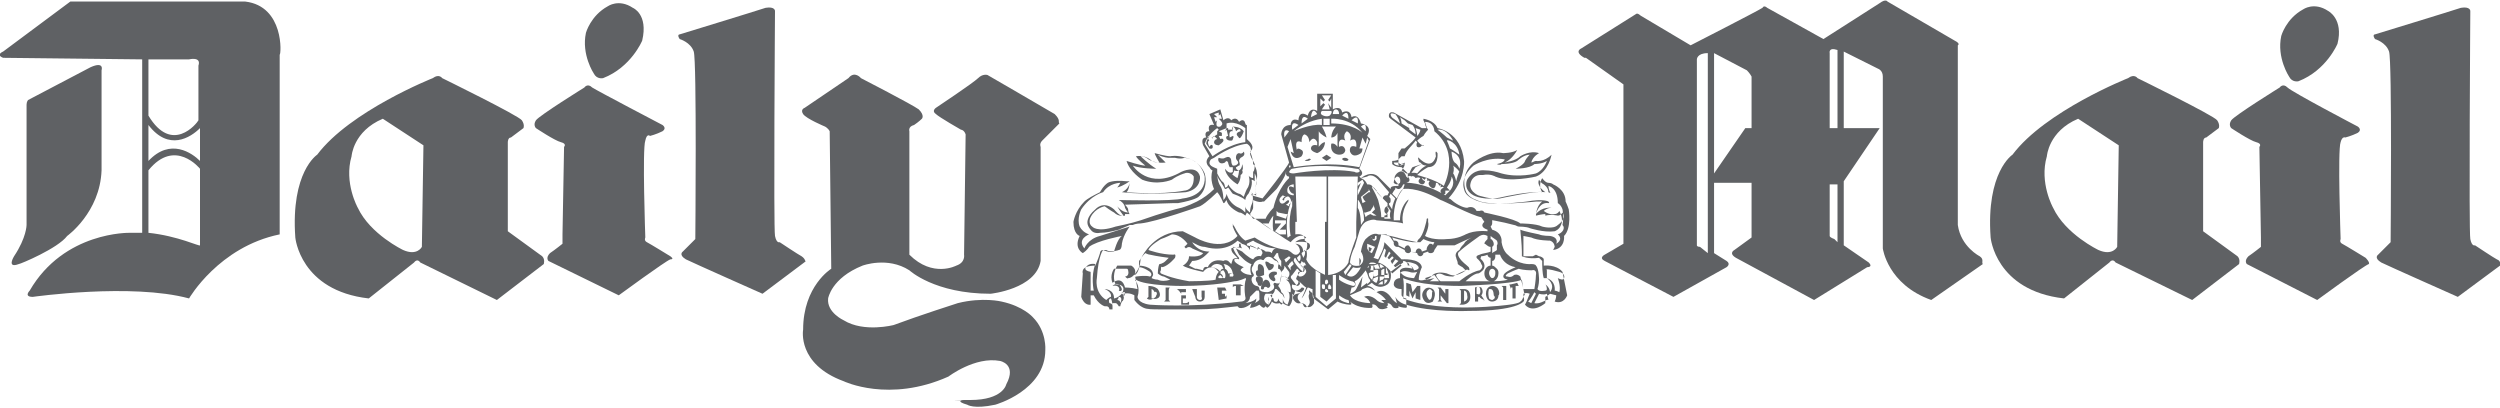
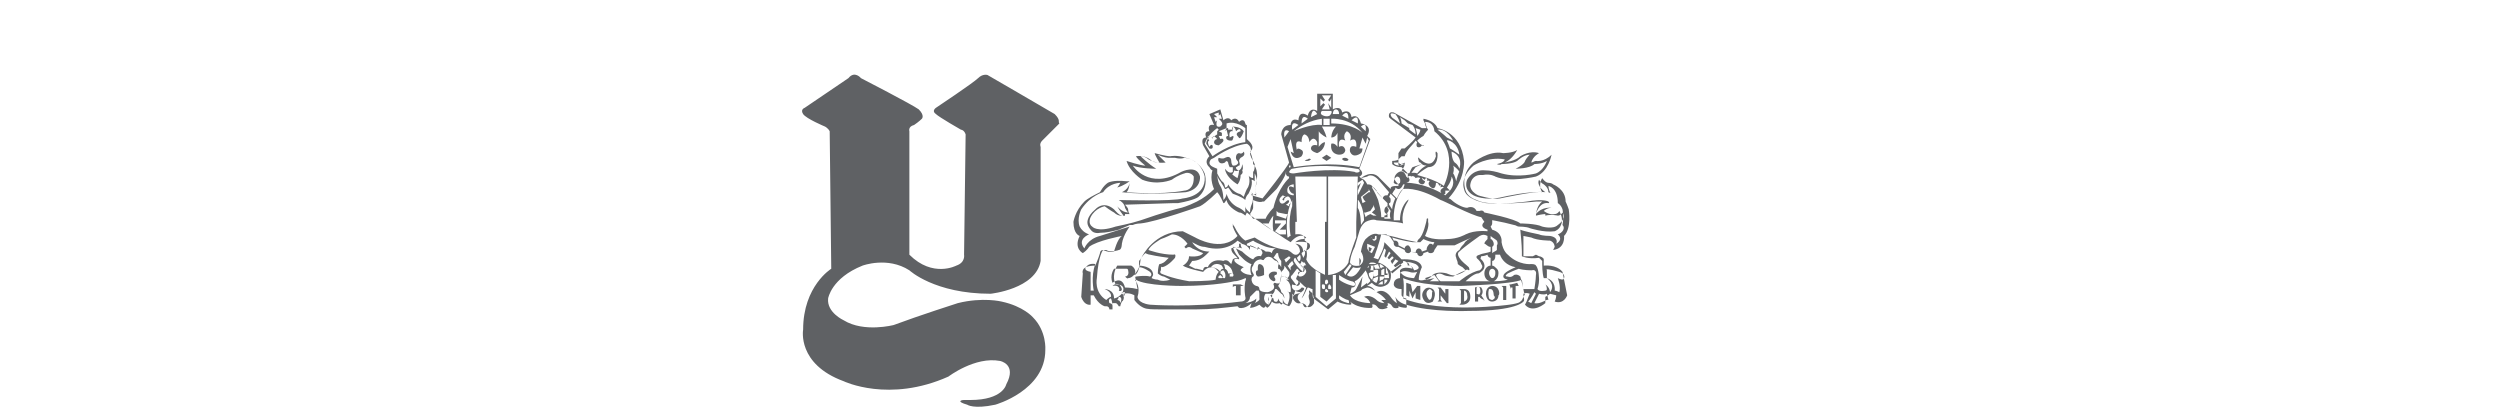
<svg xmlns="http://www.w3.org/2000/svg" version="1.2" baseProfile="tiny" width="160" height="26.1" viewBox="0 0 160 26.1" overflow="scroll">
  <g fill="#5F6164">
-     <path d="M80.8 17.8c.1.3-.1.5-.1.5-.2 0-.2-.1-.2-.1 0-.1-.1-.2-.1-.2-.1-.3.1-.3.1-.3.1-.1.3.1.3.1zm.4-1c.1.1.2.1.2.1.2 0 .1.2.1.2-.1.2-.3.2-.3.2-.2-.3-.2-.4-.2-.4-.1-.3.2-.1.2-.1z" />
-     <path d="M81 17.9c.3 0 .3.4.3.4-.1.2-.2.1-.2.1-.1-.1-.2 0-.2 0 0 .2-.2.1-.2.1 0-.5.3-.6.3-.6zm-6.4.5h.3c-.1 0-.1.2-.1.2v.6l.1.1h-.4l.1-.1v-.8zm-.5.1s-.2-.2-.6-.2v.7l-.1.1c.1.1.3.1.4 0 .1.1.7 0 .3-.6zm-.1.4s0 .2-.3.2v-.6s.1 0 .2.2c.1-.1.2.1.1.2zm1.3-.4h.6v.2h-.3v.2h.3v.2h-.2v.3h.2c.1 0 .2-.1.2-.1v.2h-.6.1v-.7c-.2-.3-.3-.3-.3-.3zm1 0h.3v.5c0 .2.2.2.2.2.2 0 .1-.2.1-.2v-.4h.2v.4c0 .3-.3.3-.3.3-.3 0-.3-.3-.3-.3l-.2-.5zm1.6-.1h.5l.1.2h-.3v.2h.2v.2h-.2.2l.1-.1v.2l-.5.1-.1-.8c.1 0 0 0 0 0zM15.7.1H4.5L.2 3.3s-.5.2 0 .4l8.9.1v11.1h-.8s-4.2-.1-6.4 3.7c0 0-.4.4.2.4 0 0 6.3-.9 10 .1 0 0 1.9-3.3 5.8-4.1V3.5c.1 0 .3-3.1-2.2-3.4zM9.5 3.8h2.6s.8-.2.6.4v3.5c-.1.2-1.7 2.2-3.2-.3V3.8zm0 4.2c1.3 1.7 2.7.8 3.3.2v2.1c-.5-.5-1.9-1.5-3.3 0V8zm0 6.9v-4c1.7-2.1 3.3-.1 3.3-.1v4.9c0 .1-1.4-.6-3.3-.8zm23-.1V9.1s0-.3.2-.3l.8-.6s.1-.2-.1-.5S28.3 5 28.3 5s-.2-.3-.6 0c0 0-5.3 2.1-7.4 4.9 0 0-1.7 1.1-1.4 5.3 0 0 .3 3.4 4.7 3.9l2.9-2.3s.2-.3.4 0l4.9 2.4 3-2.3s.1-.3-.1-.5l-2.2-1.6zm-5.5 1s-.3.6-1.2.2c0 0-2.1-1-2.9-2.7 0 0-.9-1.6-.4-3.3 0 0 .1-1.6 2-2.4l2.6 1.7-.1 6.5zm-4-2.5c-.1 0 0 0 0 0zm19.9 3.1s-1.3-.8-1.5-.9c-.2-.1-.1-.3-.1-.3s-.2-5.7 0-6.2c.1-.5.3-.3.3-.3s.4-.1.8-.3c.3-.2 0-.4 0-.4s-4.2-2.2-4.5-2.4c-.3-.3-.5 0-.5 0s-2.9 1.8-3.1 2.1c-.2.3 0 .5 0 .5s1.2.8 1.6.9c.4.1.2.3.2.3L36 15v.6s-.5.4-.8.6c-.3.3-.1.5-.1.5l4.5 2.2s3-2.2 3.3-2.3c.3 0 0-.2 0-.2zM146.5 4.9c.2.4.6.3.6.3 1.8-.7 2.5-2.4 2.5-2.4.4-1.6-.6-2.1-.6-2.1-.9-.6-1.6-.1-1.6-.1-1.1.6-1.4 1.7-1.4 1.7-.3 1.4.5 2.6.5 2.6zM22.9 13.3zM38 4.7c.2.4.6.3.6.3 1.8-.7 2.5-2.4 2.5-2.4.4-1.7-.6-2.1-.6-2.1-.9-.6-1.6-.1-1.6-.1-1.1.6-1.4 1.7-1.4 1.7-.3 1.4.5 2.6.5 2.6z" />
-     <path d="M4.3 15.1s2.1-1.5 2.2-4.2V4.5s.2-.6-.7-.2l-4 2.1s-.1.1-.1.3v7.7s0 .8-.8 2c0 0-.5.8.3.5.1 0 2.5-1 3.1-1.8zm127.1-1.8zm9.6 1.5V9.1s0-.3.2-.3l.8-.6s.1-.2-.1-.5-5.1-2.7-5.1-2.7-.2-.3-.6 0c0 0-5.3 2.1-7.4 4.9 0 0-1.7 1.1-1.4 5.3 0 0 .3 3.4 4.7 3.9l2.9-2.3s.2-.3.4 0l4.9 2.4 3-2.3s.1-.3-.1-.5l-2.2-1.6zm-5.5 1s-.3.6-1.2.2c0 0-2.1-1-2.9-2.7 0 0-.9-1.6-.4-3.3 0 0 .1-1.6 2-2.4l2.6 1.7-.1 6.5zm-4.1-2.5zm28.4 3.3c-.2-.1-1.4-.9-1.4-.9s-.2.1-.3-.4c-.1-.5 0-14.6 0-14.6s0-.3-.6-.2c-.6.2-5.5 1.7-5.5 1.7s-.2 0 0 .3c0 0 .7.2.9.8.2.6.1 12.2.1 12.2l-.8.8s-.3.2.2.5c.4.2 4.9 2.2 4.9 2.2l2.7-2s.1-.3-.2-.4zm-8.4-.1s-1.3-.8-1.5-.9c-.2-.1-.1-.3-.1-.3s-.2-5.7 0-6.2c.1-.4.3-.3.3-.3s.4-.1.8-.3c.3-.2 0-.4 0-.4s-4.2-2.2-4.5-2.5c-.3-.3-.5 0-.5 0s-2.9 1.8-3.1 2.1c-.2.3 0 .5 0 .5s1.2.8 1.6.9c.4.1.2.3.2.3l.1 5.8v.6s-.5.4-.8.6c-.3.3-.1.5-.1.5l4.5 2.3s3-2.2 3.3-2.3c.1-.1-.2-.4-.2-.4zm-100.1-.1c-.2-.1-1.4-.9-1.4-.9s-.2.1-.3-.4c-.1-.5 0-14.4 0-14.4s0-.3-.6-.2c-.6.2-5.5 1.7-5.5 1.7s-.2 0 0 .3c0 0 .7.2.9.8.2.6.1 12 .1 12l-.8.8s-.3.2.2.5c.4.2 4.9 2.2 4.9 2.2l2.8-2.1c-.1.1 0-.1-.3-.3zm75.4 0s-1.2-.6-1.4-2V2.9s.2-.1-.2-.3L120.8.1s-.1-.2-.5.1l-3.6 2.3-3.6-2s-.2-.2-.3 0c-.3.2-4.6 2.4-4.6 2.4L105 1s-.2-.2-.3-.1l-3.5 2.2s-.5.2.2.6h.1l2.4 1.7v10.2l-1.2.7s-.4.2 0 .4l4.4 2.3 3.4-1.9s.3-.2 0-.4l-.8-.5v-4.5h2.4v3.5l-1.1.8s-.4.2.1.5l5 2.7 3.4-2.1s.4 0 .1-.3l-1.6-1.1v-4.1l2.3-3.4H118V3.3l2.2 1.1s.3.1.3.5v11s.3 2.3 3.1 3.3l3.3-2.3c-.1-.1.1-.3-.2-.5zm-17.9-.6s-.2 0-.2-.1V3.8s0-.4.7-.4v12.8l-.5-.4zm3.3-7.6h-.4l-2 2.9V3.4l2.1 1.1s.2.2.3.4v3.3zm5.5-5v5h-.5V3.4s-.1-.4.5-.2zm-.2 12.1s-.3-.1-.3-.2v-3.3h.5v3.7l-.2-.2zM61.6 25.6h.3s-1.6.1-.3 0z" />
    <path d="M67.5 7.3c-.5-.3-4.3-2.5-4.3-2.5s-.3-.1-.6.2c-.3.3-2.7 1.9-2.7 1.9s-.3.2 0 .4c.2.2 1.6 1 1.6 1s.2 0 .3.3c0 .2-.1 7.7-.1 7.7s.1.5-.5.7c0 0-1.5.8-3-.7V8.4s-.1-.3.3-.4c.3-.2.5-.4.5-.4s.2-.2-.2-.6c-.4-.3-3.7-2-3.7-2s-.4-.5-.8 0l-2.8 1.9s-.3.1-.1.4c.2.3 1.4.8 1.4.8s.2.1.3.3l.1 8.8s-1.8 1.1-1.8 3.9c0 0-.4 2.2 2.6 3.3 0 0 2.9 1.4 6.7-.3 0 0 1.7-1.3 3.3-1 0 0 1.1.2.4 1.5 0 0-.2 1-2.3 1h-.4c-.2 0-.5.1.2.3 0 0 .4.3 1.8 0 0 0 3.2-.9 3.2-3.5 0 0 .1-1.2-.8-2.1 0 0-.6-.7-2-1 0 0-1.2-.3-2.8.1 0 0-2.5.8-4.1 1.4 0 0-1.9.5-3.2-.3 0 0-1.1-.5-1-1.4 0 0 .2-1.3 2.2-2.1 0 0 1.6-.6 3 .3 0 0 1.6 1.5 5.2 1.5 0 0 2.9-.3 3.2-2.1V9.4s-.1-.2.1-.4l1.1-1.1c-.1-.1.1-.2-.3-.6zm7.8 11.2zm25.1-5.1c-.1-.3-.2-.5-.2-.5 0-.8-.8-1.1-.8-1.1-.1-.1-.3-.1-.3-.1-.2 0-.4-.3-.4-.3-.3.5 0 .9 0 .9-.4-.1-2.7.4-2.7.4-.5.1-1.4-.2-1.4-.2-.6-.3-.5-.7-.5-.7.1-.6.6-.6.6-.6h.2c.5-.1.8.1.8.1.9.4 2.6 0 2.6 0 .8-.3 1-1.4 1-1.4-.5.5-1 .4-1 .4-.1 0-.2.1-.3.1.1-.4.5-.6.5-.6-.6-.2-1.2.2-1.2.2-.3.3-1 .4-1 .4.5-.2.8-.8.8-.8-.3.2-.9.2-.9.2-.9-.2-1.9.6-1.9.6-.9.8-.5 1.8-.5 1.8.1.3.4.5.7.6.4.2.9.2.9.2 1 .1 2.9-.1 2.9-.1h.4c-.4.3-.4.9-.4.9.4-.1.6-.1.6-.1v.1c.4-.1.8 0 .8 0 .2 0 .3-.2.3-.2.3.4-.3.8-.3.8-.3.3-1 .1-1 .1-.4-.2-1.4-.2-1.4-.2-.3-.3-2.3-.7-2.3-.7-.1-.2-.3-.1-.3-.1h-.2c-.2-.4-.6-.2-.6-.2-.3 0-.8-.3-1-.5-.1-.1-.2-.1-.2-.1 1.1-1.2 1-2.4 1-2.4-.2-1.9-1.7-2.1-1.7-2.1-.2-.5-.9-.6-.9-.6v.1l.1.2c0 .1.1.3.1.3H91l-1.8-1c-.4-.1-.3.3-.3.3l.1.1 1.6 1.2c-.2.3-.7.7-.7.7h-.2l-.2.3v.4c-.1.1-.4.1-.4.1v.2c.2.2.6.2.6.2l.4.4c.1.1.2 0 .2 0l.3-.4.4-.2c.1.1.3.1.3.1-.3.1-.6.5-.6.5-.2-.1-.6 0-.6 0v.3l-.1-.1c-.2-.6-.6-.2-.6-.2-.2.2-.2.4 0 .6l.1.1v.1h-.1c-.4 0-.4.1-.4.2l-.2-.2-.1-.1-.4-.4c-.5-.6-1.2 0-1.2 0l-.1-.1c.4-.2 0-.5 0-.5l.7-1.9-.2-.2c.4-.7-.4-.8-.4-.8-.2-.7-.6-.4-.6-.4-.1-.6-.6-.3-.6-.3-.1-.5-.6-.2-.6-.2V6h-1v1.1c-.5-.3-.6.3-.6.3-.6-.4-.6.3-.6.3-.5-.2-.5.3-.5.3-.6 0-.6.6-.6.6l.5 1.8c-.1.3-1.7 2.3-1.7 2.3l-.7-.2v-.1c.2.1.3 0 .3 0-.1-.2 0-.7 0-.7.2-.9-.2-1.2-.2-1.2 0-.4-.2-.8-.2-.8.4-.3-.1-.7-.1-.7l-.1-.1V8c-.1 0-.1-.1-.1-.1-.1-.4-.4-.1-.4-.1-.2-.4-.5-.1-.5-.1-.2-.3-.5 0-.5 0l-.2-.7-.7.3.3.7c-.5-.1-.3.4-.3.4-.4 0-.2.4-.2.4-.4 0-.2.5-.2.5l.4.7c-.4.4 0 .7 0 .7.1.2.2.2.2.2-.2.6.1 1.2.1 1.2-.3.3-.7.6-1.1.8-.6.3-1 .4-1 .4-.9.2-2.6.8-2.6.8-.6.2-1.6.4-1.6.4-1.2.4-1.5 0-1.5 0-.3-.2-.1-.6-.1-.6.3-.6.9-.7.9-.7.4.3.6.4.6.4.3.3.7.2.7.2v-.1h.3c-.1-.1-.1-.3-.1-.3 0-.1-.2-.3-.2-.3l3.1-.1h.3c1.1-.2 1.3-.4 1.3-.4.7-.6.4-1.5.4-1.5-.4-.9-1.2-1-1.2-1-.6-.2-1-.1-1-.1-.3 0-1-.2-1-.2 0 .1.3.6.3.6-.2 0-.4 0-.6-.2-.4-.3-.9-.2-.9-.2.1.2.6.6.6.6-.3 0-1.2-.3-1.2-.3.2.7 1 1.2 1 1.2 1 .4 1.9 0 1.9 0 .4-.3.8-.4.8-.4.2-.1.5 0 .6.2v.1c0 .8-.6.8-.6.8-1.6.3-3.7.1-3.7.1.2-.2.2-.7.2-.7h-.2c-.9-.1-1.2.1-1.2.1-.3.2-.5.6-.5.6-.4.2-.8.4-1 .6-.6.6-.7 1.3-.7 1.3 0 .8.4.9.4.9-.4.8.2 1.1.2 1.1.3-.2.4-.4.4-.4.5-.4 2.1-.7 2.1-.7-.3.2-.5 1-.5 1-.3.1-.7-.1-.7-.1-.2 0-.2.2-.2.2l-.1.3-.2.5c-1 0-.8.5-.8.5l-.1 1.5c.2.6.6.5.6.5v-.6h.2c.3.6.7.7.7.7h.1c.2 0 .2.2.2.2h.2v-.4h.2c.1 0 .2.2.2.2h.1c0-.1.1-.3.1-.3.2-.1.1-.5.1-.5.4-.1.7.1.7.1v.3c.3.4.6.5.6.5.2.1.6.1 1 .1h2.4c.9 0 1.7-.1 2.6-.2l.1.1c.4.1.8-.3.8-.3l-.1.3c.3 0 .6-.2.6-.2.1.1.2.2.3.2l.1-.1.1.1c.2-.1.3-.4.3-.4.2.2.5.1.5.1l.1.1.1-.1c.1.1.4.2.4.2.3-.3.2-.8.2-.8l.1.1.1-.3c.1.1.4.1.4.1-.4.2-.2.5-.2.5.1.1.1.2.2.2s.3.1.3.2c.3.2.5-.2.5-.2v-.3c-.1 0-.1-.3-.1-.3l.1.3.1.1.8.6.6-.5c.4.2.8.2.8.2.2 0 0-.2 0-.2.6.5 1.4.4 1.4.4.1-.1 0-.2 0-.2.2-.1.4.2.4.2.2.2.6 0 .6 0 0-.1-.1-.1-.1-.1.2 0 .1-.2.1-.2.2 0 .3.2.3.2.1.2.4.1.4.1v-.1c.2.1.5.1.5.1.1-.1 0-.2 0-.2 1.6.5 4 .4 4 .4 3.1 0 3.5-.6 3.5-.6.1-.1 0-.3 0-.3v-.2c.2-.1.4 0 .4 0l-.2.5-.1.2c.5.6 1.3-.1 1.3-.1V19c.2-.1.3-.2.3-.2l.4.1c0 .2-.1.4-.1.4.6.2.8-.4.8-.4l-.3-1.5c-.4-.5-1.2-.4-1.2-.4v-.4c0-.1-.2-.2-.3-.2l-.2-.1-.2.1h-.6v-1.3l.5.1c.4.2 1.2.2 1.2.2.3.1.3.4.3.4l-.1.2c.8-.1.7-.9.7-.9.5-.5.3-1.7.3-1.7zm-5.6.5l.2.3s-.4.3.2.5v.1s-.8-.1-1.4.2c0 0-.5.3-1.2.3 0 0-.9.1-1.4-.2 0 0 .3-.6.2-.9V14s-.1-.1-.1.1c0 0-.2 1-.5 1.2 0 0-.1.1-.1.2 0 0-1-.2-1.3-.3 0 0-.7-.2-1.2-.2 0 0-.3-.2-.8.3 0 0-.2.2-.3.8 0 0 .4.6-.1.9 0 0 .1-.2.1-.3 0 0 0-.1-.1-.2v.5s-.5.1-.6-.2c0 0 0-.4.3-1l.3-1s.1-.4.4-.6c.2-.1.5-.2.7-.1 0 0 1.5.1 1.7.2 0 0-.2-.6.3-1.4 0 0 .1-.2 0-.1 0 0-.5.4-.5 1.3h-.4s-.1-1.2.6-2c0 0 .8-.2 2.4.7.1 0 2 1 2.6 1.1zm.6 1.9v.3c-.2.1-.5.1-.7.2-.4.1-.1.3-.1.3.2.2.2.3.2.3.2.2-.1.4-.1.4-.6.1-1.3.7-1.3.7h-1.2c-.2-.1-.3-.4-.3-.4.2-.2.5 0 .5 0 .2.1.6.1.6.1.3-.2.8-.4.8-.4.1-.1.2 0 .2 0 .1 0 0-.2 0-.2-.2-.2-.4-.3-.6-.6-.2-.3 0-.4 0-.4.3-.3 1.3-1 1.3-1 .2-.1.3-.1.5 0v.2c-.1.1-.2.2-.2.3.1 0 .2.2.4.2zm1.1 2.1s-.3.1-.9.1c.2-.1.3-.3.3-.5 0-.1 0-.2-.1-.3-.1-.1-.2-.2-.3-.2v-.3c.1 0 .2-.1.2-.3v-.1h.3c.1.3.4.7 1 .8 0 0-.5.2-.7.4 0 0-.3.3.2.4zm-1.2-.4c0-.2.1-.3.2-.3s.2.1.2.2v.1c0 .2-.1.3-.2.3s-.2-.2-.2-.3zm.1.5zm-.6-1.4s-.1 0 0-.2c0 0 .2 0 .4-.1 0 .1.1.2.2.2v.5c-.2 0-.4.2-.4.5s.2.5.4.5h-1.6s.5-.5.8-.5c0 0 .1 0 .3-.2 0 0 .3-.3-.1-.7zm1-.9v.3c-.1.1-.2.1-.3.2v-.4c.1-.1.1-.1.1-.2s-.1-.3-.2-.3v-.2c.1.1.3.2.4.3.1.2 0 .3 0 .3zm-4.5 2.2l-.1-.1.6-.2.3.4h-.6l.3-.2-.5.1zm-.1 0c-.3.1-.4 0-.4 0 0-.4.2-.8.2-.8-.1-.6-1.3-.5-1.3-.5l-.3-.3-.1-.1-.7-.7c0 .2-.1.5-.2.7l-.2.4-.3-.1c.1-.1.1-.2.1-.2.2-.5.4-1.3.4-1.3h.3c.1 0 .1.1.1.1.1 0 .1 0 .2.1l.2.3v.1c0 .1.1.2.2.2h.1l.4.2c0 .1.1.2.2.2s.1 0 .2-.1l.4.1c0 .1.1.2.2.2s.2-.1.2-.2l.3-.1c0 .1.1.1.2.1s.2-.1.2-.2l.2-.3h1.1c.6-.3 1.1-.5 1.1-.5-.2.1-.4.2-.5.4-.1.1-.2.2-.3.4-.2.1-.3.3-.2.5 0 .1.1.2.1.4.1.1.3.2.3.2l.2.2c-.2.2-.6.3-.6.3-.2.1-.6-.1-.6-.1-.8-.2-1 .2-1 .2-.2.2-.4.2-.4.2zm-.7-.1s-.6 0-.8-.3c0 0-.2 0 0-.1 0 0 .1-.1.5 0 0 0 .2.1.5 0l-.2.4zm-.5-1s.1-.1.6.1c0 0 .5.3-.1.4 0 0-.1-.3-.3-.3 0 0 0-.2-.2-.2zm-1.4 1v-.2h.2v-.1h-.1v-.4c.1.2.2.4.2.7h-.3zm.2.1c0 .1-.1.2-.2.3v-.3h.2zm-.6-1.1c.2-.4.4-.9.4-.9l.1.1-.1.4.1.1.2-.4.1.1-.2.3.1.1.2-.2.1.1-.2.2.1.2.2-.3.2.1-.3.3.1.1.3-.2.1.1-.6.5c-.4-.6-.9-.7-.9-.7zm-.2-1l-.2.4-.2-.1h.1l.1-.2-.2-.1v.3l-.1-.2v-.3l.5.2zm-.2-.6s0 .1.1.1c0 0 .1.1.1-.2h.1v.2s-.2.3-.3-.1c-.1.1-.1 0 0 0zm.1 1.8l.3-.1c0 .1.1.2.1.3H88s0-.1-.1-.2zm0-.1h-.3c.1-.1.1-.1.2-.1s.2 0 .3.1h-.2zm-.3.1h.3v.3h-.2c0-.1.1-.2 0-.3h-.1v.1c-.1.1-.1 0 0-.1zm.3.4c0 .1 0 .4-.1.5-.1-.1-.2-.2-.2-.4.1-.1.2-.1.3-.1zm0 .4c.1 0 .2-.1.3-.1 0 .1 0 .2-.1.4-.1 0-.2-.1-.3-.2.1 0 .1 0 .1-.1zm0-.1v-.4c.1 0 .2-.1.3 0v.3c-.1.1-.2.1-.3.1zm.4-.8c.1 0 .2.1.3.2-.1 0-.2 0-.2.1-.1-.1-.1-.2-.1-.3zm-.1 1.3c.1-.1.2-.2.3-.2v.2h-.3zm.3-.3s-.1 0-.2.1v-.3h.3s0 .1-.1.2zm.1-.3h-.2v-.3s.1-.1.2-.1v.4zm2.7-1.6l-.3.1c0-.1-.1-.2-.2-.2s-.2.1-.2.3l-.3-.1V16c0-.1-.1-.3-.2-.3s-.2.1-.2.2l-.4-.2v-.1c0-.1-.1-.2-.2-.2h-.1l-.1-.2c.6.2 1.3.3 1.3.3h.5l.2-.2c.2.1.5.2.7.2l-.1.2c0-.1-.1-.1-.2-.1-.1.1-.2.2-.2.4zm-5.6 1.6s.4.3.8.4c.1 0 .2.1.2.1s.1.2-.1.2c0 0-.5-.1-.9-.4v-.3zm.3-.2l.4-.5.1.1-.4.6-.1-.2zm.2.2l.4-.5s.2.1.5 0c0 0-.4.9-.9.5zm.6-3.4H85v-2.9h1.9l-.1 2.9zm.3-1.6l.5-.4v-.1l.1.2h-.1l-.4.3.1.2.1.1-.2.1-.1-.4zm1.2-.1l.3.3.2.2v.2c-.1 0-.2.1-.2.3 0 .1.1.2.2.2v.2h-.4c0-.4-.1-.7-.2-1.1-.2-.5-.4-.8-.4-.8.1-.1.2.1.3.2 0 .1.1.2.2.3zm-.2 1.3h-.2l-.2-.1-.2.1-.1.1-.1-.3h.1l.3-.1.2-.3v-.1l.1.3-.2.2.3.2zm-.8.3l-.2.3s0-.8-.2-1.1v-.5c0-.1.4.5.4 1.3zm1.5-.8v-.1l.2.3c-.1.3 0 .5 0 .5h-.4v-.2c.1 0 .2-.1.2-.2.1-.1.1-.2 0-.3zm4-1.1l-.1-.1-.1-.1s.3-.4.3-.7c0 0 .3.4-.1.9zm.4-.6s-.1-.4-.2-.5c0 0 .1-.3 0-.5 0 0 .3.2.4.4 0-.1-.2.5-.2.6zm.2-.8c-.1-.3-.3-.4-.3-.4-.2-.2-.2-.7-.2-.7.8.3.5 1.1.5 1.1zm0-.9s-.4-.3-.6-.4c0 0-.1-.3-.2-.5 0-.1.7.1.8.9zM93 9l-.4-.2c-.2-.2-.6-.5-.6-.5.6-.1 1 .7 1 .7zm-2.1-.7c0 .2-.2.4-.2.4 0-.2-.1-.5-.1-.5l.3.1zm-1.7-.7s-.2-.1-.2-.3c0 0 0-.1.3 0 0 0 .2.2.3.6l-.4-.3zm.5.3s0-.2-.1-.4l.3.2.2.2.1.3-.5-.3zm.5.4s0-.2-.1-.4l.3.1s.2.2.2.6l-.4-.3zm-.6 2.3s-.4 0-.4-.2h.3l.1.1s.2 0 .3-.1v.1c-.1 0-.2.1-.3.1zm1.8.1c.7 0 .6-.9.6-.9-.2-.3-.1.2-.1.2-.3 1-1.1.1-1.1.1-.1-.1 0 .2 0 .2 0 .1.1.1.1.1l.1.1-.6.2c-.1.1-.2.4-.2.4H90l-.3-.2s.2-.2.2-.4h-.2l-.1.1s-.1 0-.1-.1v-.3l.2-.2h.2c.1-.4.5-.7.7-1l.1.1c-.1.2 0 .3 0 .3.2.1.3-.1.3-.1.2.1.1 0 .1 0-.2 0-.4-.3-.4-.3.2-.2.4-.3.4-.3.1-.2.3-.4.3-.4-.1-.1-.2-.5-.2-.5.6 0 .6.6.6.6 1.7 1.4.6 3.5.6 3.5-.5-.4-1.7-.7-1.7-.7.3-.3.7-.5.7-.5zm-1.4 1c.4-.1.1-.4.1-.4.2-.1.2 0 .2 0 .2-.1.3.1.3.1.2-.1.3 0 .3 0-.3.3.1.4.1.4.2 0 .2-.2.2-.2-.2-.1-.2-.2-.2-.2.1 0 .1.1.2.1 0-.1.1-.1.1-.1.1.1 0 .2 0 .2.1-.1.2 0 .2 0-.2.2.1.4.1.4.3.2.3-.3.3-.3.2 0 .2.2.2.2l.1-.1v.2c.1-.1.2 0 .2 0-.4.2-.1.4-.1.4.1.1.2 0 .2 0v-.2h.3l-.3.3c-1.5-.9-2.6-.8-2.6-.8h.1zm-.6-.4c.3 0 .2.4.2.4-.1.1-.2.1-.2.1-.1 0-.2-.1-.2-.1 0-.3.2-.4.2-.4zm-.1.8c0-.1 0-.1 0 0V12c.1.1.2.1.2.1.2 0 .3-.3.3-.3h.1l-.1.3c-.2.1-.4.6-.4.6l-.3-.3c.1-.2.2-.3.2-.3zm-.3.3l.3.3s-.2.4-.2.7l-.2-.3V13c.1 0 .1-.1.1-.2s0-.1-.1-.2l.1-.2zm-1.5-1.1s.3-.3.8.3l.6.7-.1.2h-.1c-.1 0-.2.1-.2.2l-.7-.8s0-.1-.3-.1c0 0-.1-.3-.4-.4l.4-.1zm-.3.2l.1.2-.4.8v-.3l.2-.5-.2.2v-.2l.3-.2zM87 11c-.2.1-.3 0-.3 0-1.6-.3-3.9.1-3.9.1-.3 0-.3-.1-.3-.1.1-.2.2-.2.2-.2 2.1-.4 4.1 0 4.1 0 .3 0 .2.2.2.2zm-2.1 7.5l.1.1c0 .1 0 .1-.1.1s-.1-.1-.1-.1 0-.1.1-.1zm-.2 0c-.1 0-.1-.1-.1-.2s0-.1.1-.1.1.1.1.1c0 .2 0 .2-.1.2zm.3-.1c0-.1 0-.2.1-.2 0 0 .1.1.1.2s0 .1-.1.1-.1 0-.1-.1zm-.1-.2s-.1 0-.1-.1 0-.2.1-.2.1.1.1.2l-.1.1zm0-6.9v2.9H83l-.1-2.9h2zm-2.3 3.8c-.1 0-.1.1-.2.1-.2-1.6.3-2.4.3-2.4v.4c-.3.9-.1 1.9-.1 1.9zm-.3-.3v.2h-.4l-.3-.2.4-.5h-.4v-.2h.7v.2l-.4.4h.4zm0-.8l-.6-.2v-.3l.1.1.5.1h.1l-.1.3zm0-.9c.2-.1.2-.2.2-.2 0-.2-.2 0-.2 0-.3.3-.4 0-.4 0-.1-.2.2-.4.2-.4l.2.1h-.1c-.2.2-.1.2-.1.2.1.1.1-.1.1-.1.2-.2.3-.1.3-.1.2.2.1.4.1.4l-.1.1v.1l-.2-.1zm.2-1c.1.3.3.3.3.3v.1c-.3 0-.4-.2-.4-.2-.1-.5.4-.5.4-.5v.2c-.4-.2-.3.1-.3.1zm4.9-3.7l-.3-.3s.4-.4.3.3zm-.5-.5l-.4-.2c.5-.5.4.2.4.2zm-.6-.3l-.4-.2s.4-.5.4.2zm.9.9s-.6-.6-2-.6v-.3s1.2-.1 2 .9zm-2.5-1.1c-.3-.1-.1-.3-.1-.3h.6c.1.1-.1.3-.1.3-.2.1-.4 0-.4 0zm.4.2V8h-.4v-.4h.4zm.4-.6s.2 0 .2.3h-.4s0-.3.2-.3zm-.9-.9h.6l-.2.3.1.1.1-.2v.6l-.2-.3.1.4h-.5l.2-.3-.1-.1-.2.2v-.5l.2.2.1-.1-.2-.3zm-.3 1.2l-.4.2c.1-.8.4-.2.4-.2zm-.6.3l-.4.3c0-.7.4-.3.4-.3zm.9 0V8c-.7-.1-1.8.4-1.8.4.5-.4 1.1-.7 1.8-.8zm-1.5.4l-.4.3c-.1-.7.4-.3.4-.3zm-.6.4l-.3.4c-.1-.7.3-.4.3-.4zm-.1 1l.2-.5.2.9-.2-.1c.2.7.7.3.7.3.2-.3 0-.4 0-.4-.3-.2-.3 0-.3 0-.2-.8.3-.5.3-.5 0-.5.2-.5.2-.5.3.1.3.5.3.5.3-.5.5 0 .5 0v.2c-.4-.1-.4.2-.4.2 0 .2.4.3.4.3.5-.2.5-.7.5-.7-.2 0-.4.3-.4.3v-1c.1.2.5.4.5.4-.1-.4-.3-.7-.3-.7h.9c-.3.3-.3.7-.3.7.3 0 .4-.3.4-.3v.9c-.2-.3-.4-.2-.4-.2-.1.7.5.7.5.7.4 0 .4-.3.4-.3-.1-.4-.4-.2-.4-.2-.1-.7.4-.4.4-.4-.2-.4.1-.6.1-.6.4.2.2.6.2.6.5-.3.4.4.4.4-.5-.2-.4.3-.4.3.2.5.7.1.7.1.1-.1.1-.3.1-.3H87l.2-.7.2.4.1-.4.1.2-.6 1.7c-2-.4-4.2 0-4.2 0l-.4-1.3zm-2.2 3.9v-.5s.4.2.6.1h.1l.8-.8s.6-.8.6-1.1l.2-.3v-.1h.1s0 .2-.1.1c-.1.1-.2.2-.2.4 0 0 0 .2.2.2v.1s-.7.6-1 1.9c0 0-.4.4-.5.7h-.8l-.2-.3s.2-.3.2-.4zm1.3 1.5l-.4-.3-.3-.2h.4s.1-.3.3-.5c0-.1-.1.6 0 1zm-3.8-7.3h.2l-.2-.2.3-.1v.2l.1-.1.1.3H78l.1.1c.2.2.1.3.1.3l-.1.1c-.4.1-.2-.4-.2-.4l-.1.1-.1-.3zm-.6 1.7c.2-.6.8-1 .8-1l.1.1-.1.1v.2l-.3.2-.2-.1c-.1.2-.2.3-.2.5l.2.3c.3.1.2-.2.2-.2-.1-.1-.2.1-.2.1-.2-.4 0-.4 0-.4-.1-.1-.1-.3-.1-.3.3 0 .3.2.3.2 0-.4.3 0 .3 0-.1 0-.2.1-.2.2 0 .2.3.2.3.2.3-.2.3-.3.3-.3 0-.2-.2-.1-.2-.1l-.1-.2h.2v-.2l-.2-.1.5-.2-.1.2.1-.1.1.4c-.2 0-.1.2-.1.2.1.1.2.1.3.1.1 0 .1-.1.1-.1.1-.2 0-.2 0-.2l-.2.1c-.1-.5.2-.4.2-.4-.1-.2 0-.3 0-.3.2.1.2.3.2.3.3-.3.3 0 .3 0-.4.1-.2.3-.2.3.1.1.1.2.2.1s.2-.4.2-.4c-.2-.3-.7-.3-.7-.3v.2h-.3v-.1h-.1v-.3c.6-.2 1.2.3 1.2.3v.9c-1 .1-2.1.9-2.1.9l-.5-.8zm.4 1l.2-.1s1.1-.8 2.1-.9c0 0 .4.2.2.6 0 0 0 .2.2.5l.1.2c0 .2 0 .4-.1.5v.4c-.1 0-.3-.1-.3-.2 0 0 .2.5-.1.9 0 0-.1.2-.2.5 0 0-.2-.2-.3-.2 0 0-.4-.1-.7-.6 0 0 0 .2-.2.2 0 0 0-.3-.2-.4 0 0-.1-.1-.3-.5 0 0 0 .3.2.5 0 0 .2.3.3.5 0 0 .1 0 .2-.1.1.1.2.3.3.4 0 0 .6.2.8.4 0 0 0-.2.2-.4 0 0 .3-.5.2-.9 0 0 .1 0 .2.1v-.7.2s.2.3.1.7c0 0-.1.3 0 .7 0 0-.2 0-.3-.2 0 0 .2.4 0 .8 0 0-.1.2-.1.5 0 0-.3-.2-.3-.4v.4c-.1-.1-.2-.2-.4-.3 0 0-.6-.2-.8-.9 0 0 0 .2-.2.4 0 0 0-.6-.2-.9-.2-.3-.2-.7-.2-1.1-.2-.1-.7-.2-.4-.6zm-7.4 6.7c-.3.8-.1 1.7-.1 1.7h-.2v-1.2c-.5-.1-.3-.3-.3-.3.2-.3.6-.2.6-.2zm1.1 2.7c0-.2-.2-.2-.2-.2-.1-.3.1-.3.1-.3.1.2.1.5.1.5zm.1-.5c0-.6-.6-.6-.6-.6.5.2.4.5.4.5-.1 0-.3.2-.3.2-.8-.5-.6-1.4-.6-1.4.1-1.5.4-1.8.4-1.8h.2c.3.2.8 0 .8 0 .2 0 .2-.4.2-.4.1-.6.5-1.1.5-1.1-.3.1-1.9.6-1.9.6-.8.2-1 .8-1 .8-.5-.6.3-.9.3-.9-.3-.1-.5-.3-.6-.5-.2-.5.1-1.1.1-1.1.6-.9 1.4-1.1 1.4-1.1.4-.6 1.1-.6 1.1-.6-.1.2-.2.3-.2.3.4-.1.8-.4.8-.4 0 .5-.5.7-.5.7 1.7.2 4.1 0 4.1 0 1-.2.9-1 .9-1-.2-.8-1.2-.3-1.2-.3-2.1 1.2-3.1-.4-3.1-.4.5.2 1.5.2 1.5.2-.5-.3-1-.8-1-.8.3 0 .5.2.5.2.5.3 1.1.2 1.1.2l-.5-.5c.4.2.7.2.7.2h.4c.4.1.6 0 .6 0 1.1.1 1.3 1.2 1.3 1.2.1 1.3-1.4 1.4-1.4 1.4-.6.2-4.1.1-4.1.1.4.2.4.5.4.5.1.2.2.3.2.3-.4 0-.7-.4-.7-.4.1.2.4.6.4.6-.2.1-.6-.4-.6-.4-.7-.6-1.2 0-1.2 0-.6.5-.5.9-.5.9 0 .1.1.3.2.4.2.3.6.2.6.2.4 0 .8-.1 1.2-.2.2-.1.5-.2.7-.3h.2c.2-.1.5-.1.5-.1 1-.1 3.8-1.1 3.8-1.1.4-.2 1.1-.9 1.1-.9.2.2.4.7.4.7.1 0 .1-.1.2-.2.1.5.8.8.8.8.2 0 .4.2.4.2l.1-.2c.1.1.8.6 1.4 1 .5.3.9.6 1.4.9.6-.7 1-.3 1-.3-.1.1-.2.1-.2.1-.3 0-.5.2-.5.2.7-.1.9.1.9.1.2.4-.4.5-.4.5 0-.5-.5-.5-.5-.5.2.1.3.3.3.5-.2.4-.5.1-.5.1-.1-.1-.3-.2-.3-.2-1.1-.1-2.1-.8-2.1-.8l-.6.2c-.3-.2-.5-.5-.7-.9-.1-.1-.1-.2-.1-.2v.2c.1.3.3.6.3.6-1 1.1-2.7.1-2.7.1l-.8-.4c-1.8 0-2.6 1.6-2.6 1.6l-.1.2c-.1 1-.4 1-.4 1 .2-.4-.2-.6-.2-.6h-.9c-.4.7-.1 1.2-.1 1.2.8 0 .4.6.4.6-.3.3-.5.3-.5.3zM82.2 17l.3.4s.1.2-.1.4c0 0-.1-.1-.2-.1H82v-.3l.1-.1c.1-.1.1-.2.1-.3zm0-.4l.3-.2.1.1-.2.2-.1.1-.1-.2zm.2.4s.1 0 .1-.1l.2-.2.1.2-.2.2v.2l-.2-.3zm.4-.3c0-.2.1-.2.1-.2.1.2.3.4.3.4.1.2.3.3.3.3 0 .2-.1.2-.1.2-.4-.3-.6-.7-.6-.7zm.3 0l-.1-.2.2-.2c.1.2 0 .5-.1.4zm.3.4s.2.1.2.3c0 0-.1.3-.4.3 0 0-.2 0-.1-.3.1 0 .4.1.3-.3zm0 0l-.2-.2c.1-.1.1-.2.1-.2l.1.1h.1l.1.2c-.1-.1-.2.1-.2.1zm0-.6c0-.1-.1-.2-.1-.3l.2-.2c.1.3-.1.5-.1.5zm-1.9 0l.2-.3h.1c0 .3.2.5.2.5v.4c-.1-.2-.2-.2-.2-.2.1-.2-.3-.4-.3-.4zm-2.2-.2l.3.3c.1.1.4.3.5.3-.1.2-.1.5 0 .7 0 0-.5 0-.7-.3 0 0 0-.1.2-.2 0 0-.5-.2-.6-.4v-.1s.1-.1.3 0v-.1s-.3-.3-.4-.7c0 0 .4 0 .6.1 0 0-.1-.1-.1-.3 0 0 .4 0 .6.4v-.3s.4.1.5.3v-.2s.3.2.3.4l-.1.2s-.3-.1-.5.2c-.3-.1-.7-.5-.7-.5l-.4-.2.2.4zm-1.2 1.3l.2.2H78c-.1-.1.1-.2.1-.2zm-.3.3c-.4.1-1.7.1-1.7.1-1.2-.2-1.8-.5-1.8-.5-.1-.1 0-.2 0-.2v-.1c0-.2.1-.1.1-.1.4-.1.8-.6.8-.6.1-.3-.1-.2-.1-.2-.8 0-1.6-.3-1.6-.3.1-.3.8-.7.8-.7.3-.1.7-.3.7-.3.6 0 1 .6 1 .6l-.2.2.1.1c.2-.2.4 0 .4 0 .2.1.7.3.7.3-.2.3-.9.2-.9.2 0 .4-.4.6-.4.6.3.2 1.3.4 1.3.4.4-.5.8-.2.8-.2l.2.2c-.2.2-.2.5-.2.5zm-4.9-.9v-.3c.1-.1.2-.3.3-.4l.1-.1s.2.1.3.1c.4.1 1.2.2 1.2.2l-.2.2c-.2.2-.4.2-.4.2-.1.2-.1.6-.1.6.1.1.3.2.4.2l.4.2c-.3.1-.6.1-.8 0-.2 0-.4-.1-.4-.1l.1-.2c0-.6-.9-.6-.9-.6zm5.9-.1l-.2-.2c-.2-.1-.3 0-.3 0-.8-.2-1 .4-1 .4-.3-.1-.3.2-.3.2l-.4-.1h-.1l-.4-.2.2-.3c.4 0 .7-.2.9-.4l.2-.2c-.8 0-1.1-.6-1.1-.6.2.1.5.3.8.3 1.4.4 2.1-.4 2.1-.4l.3.2h-.2v.2c-.3 0-.5.1-.5.1 0 .2.1.3.2.4l.2.2c-.2 0-.3.1-.3.1l-.1.3zm-.5.3c-.2 0-.2.2-.2.2-.2-.3-.6-.3-.6-.3.3-.4.7-.1.7-.1l.1.2zm-.2.3s0-.2.2-.2c0 0 .2.2.1.5h-.2c.1 0 .1-.2-.1-.3zm.3-.3s0-.2-.1-.3c0 0 .5 0 .6.6h-.3s0-.2-.2-.3zm.5.3s.1.1 0 .2h-.2v-.2c0 .1.1 0 .2 0zm1.5-1.6c-.2-.1-.6-.2-.6-.2v-.1l.2-.1.2-.1c.1.1.4.2.6.3.4.2.9.2.9.2-.2 0-.3.2-.3.3-.1-.1-.2-.1-.4-.1-.2-.2-.6-.2-.6-.2zm-9.2 2.4s.4-.4.6.2c0 0 0 .2-.2.1.1-.1 0-.4-.4-.3zm.5 1.1c0-.2-.2-.2-.2-.2.1-.1.1-.2.1-.2.3 0 .1.4.1.4zm.2-.4c0-.2-.1-.2-.1-.2v-.1h.2c0 .2-.1.3-.1.3zm.1-.6c-.2-.8-.8-.3-.8-.3-.2-.5.1-.9.1-.9h.8c.1 0 .1.1.1.1.1.4-.2.4-.2.4.2.2.2.1.2.1.4 0 .7-.7.7-.7.3 0 .7.3.7.3.2.2 0 .3 0 .3-.3-.1-.9 0-.9 0-.1 0 0 .2 0 .2 0 .1.1.6.1.6-.4-.1-.8-.1-.8-.1zm7.4.9c-3.2.4-5.8.2-5.8.2-.8-.1-.8-.5-.8-.5.2-.6-.1-1-.1-1-.1-.1 0-.1 0-.1.6.4 2.9.4 2.9.4 2.2 0 3.4-.3 3.4-.3.3 0 .7-.2.7-.2.1 0 0 .2 0 .2-.1.5 0 1 0 1 .1.3-.3.3-.3.3zm1.2-.5v.3s.1.1-.3.3c.1-.1.1-.2.1-.3 0 0-.1.2-.7.3 0 0 .3-.1.3-.4l.4-.4h.2c-.1 0 0 0 0 .2zm0-.3c0-.2-.2-.2-.2-.2-.3-.1-.3-.4-.3-.4 0-.2.1-.2.1-.2.1-.1 0-.2 0-.2-.2-.3 0-.5 0-.5.1-.4.5-.4.5-.4.2.1.2 0 .2 0 .2-.3.5-.1.5-.1.1.1.2.2.3.2.2.2.1.3.1.3v.2c.2 0 .2.3.2.3 0 .2-.1.6-.1.6-.1.1-.3 0-.3 0-.1 0-.1.1-.1.1.1.2 0 .3 0 .3-.2.2-.4.2-.4.2-.5 0-.5-.2-.5-.2zm.6 1c-.1-.2 0-.3 0-.3V19c-.1.2 0 .5 0 .5-.3-.1-.3-.4-.3-.4 0-.2.1-.3.1-.3h.4c.1.3-.2.7-.2.7zm1.4-.8c-.2 0-.2-.1-.2-.1.3.3 0 .9 0 .9-.3-.1-.3-.4-.3-.4v.3c-.2 0-.3-.3-.3-.3 0 .3-.2.2-.2.2-.1 0-.1-.2-.1-.2-.1 0-.2-.2-.2-.2.3-.1.3-.4.3-.4h.1l.3.3c.1 0 .2.3.2.3 0-.3-.2-.4-.2-.4 0-.1-.1-.3-.2-.4.2-.3.2-.6.2-.6.2-.1.5.2.5.2h-.2c.4.2.3.8.3.8zm.1-.8c-.2-.2 0-.3 0-.3l.3-.4c.1 0 .1.1.2.2l-.2.3c-.1.2 0 .2 0 .2l.2.2c0 .2-.2.2-.2.2l-.3-.4zm1.3 1s0-.2-.1-.2c0 0-.2-.3-.1.1 0 0-.1.1 0 .4 0 0 .1.2-.1.4 0 0-.2.2-.3-.1 0 0 0-.1-.2-.1 0 0-.2.1-.4-.2 0 0-.2-.3.2-.4 0 0 .2 0 .4-.2 0 0 .2-.2-.1-.2 0 0-.1.2-.4.2 0 0-.3-.1-.2-.4 0 0 .4.2.4-.2.2.1.3.3.5.4-.1.3-.3.7-.3.7.2-.2.3-.6.4-.7.1 0 .2.1.3.1v.4c.1 0 .1.1 0 0zm-.4-2.3s.1-.3 0-.6c0 0 .2-.5-.1-.6 0 0 .1-.5-.6-.4v-.8h1.9v3.4c.1 0-.9-.3-1.2-1zm1.9 2.5l-.6.5-.7-.6v-1.7l.3.2V19l.4.3.4-.4v-1.3h.2v1.5zm-.5-1.5v-3.4h1.8v1s-.5 1.3-.5 1.6c0 0-.3.7-1.3.8zm1.3 1.8s-.5-.1-.6-.3v-.2s.4.3.6.3c0 0 .1.2 0 .2zm.1-.6l.1-.4c.4 0 .2-.4.2-.4.3-.1.7-.7.7-.7l.1.2.1.3c.1.1.1.2.1.2l-.2.2v-.1l-.4.3.1-.7-.4.8c-.1.2-.4.3-.4.3zm3.6.7s-.5-.1-.7-.5l.1.4s-.2-.1-.4-.4c0 0-.4-.6-.9-.3 0 0 .4.2.6.5h-.3l.2.2s-.3 0-.5-.2c0 0-.4-.4-.8-.2 0 0 .3.1.4.4 0 0-1 0-1.3-.5l.7-.3.1-.1.3-.1c.2 0 .3.1.5.2 0 0-.2-.3-.5-.3l.3-.2s.4.5 1 .1c0 0 .3-.2.2-.8l.8-.6v-.1s.3 0 .3.3c0 0 .2-.1.3.2 0 0-.6-.2-.8.1v.5s-.4 0-.4.4c0 0 0 .3.5.3v.4s.1.2.3.2v.4zm7.3-.2s0 .1-.7.2c0 0-4.3.6-6.8-.4 0 0 .1-.7 0-1.3 0 0 1 .5 3.7.5 0 0 3.3-.1 3.9-.4 0 0 .1.8.2 1-.1-.1-.1.3-.3.4zm.2-.8l-.2-.8c-.2-.2-.4-.1-.4-.1-.2.2-.4.1-.4.1-.3 0 0-.2 0-.2.4-.2.7-.3.7-.3.3.1.8.1.8.1.4-.1.3.3.3.3 0 .3-.1.9-.1.9h-.7zm.3.8c.2-.2.4-.6.4-.6l.1.1-.3.6-.2-.1zm.4.1l.3-.6s.3.1.5 0l.1.4c-.1-.1-.5.3-.9.2zm1.6-2s.4.1.3.4c0 0 0 .2-.4 0 0 0 .2.5.1.9 0 0-.2-.1-.3-.1 0 0 .1-.6-.5-.8v-.5c-.1-.1.1-.1.8.1zm-.1-2.4s.4.3-.1.6c0 0 .2-.4-.4-.5 0 0-.5 0-.7-.1 0 0-1-.2-1.2-.3 0 0 .1 1 .1 1.4v.3s.4.2 1.1.1l.2.2v.2s0 .6.1.9h.2s.6.4.2.9c0 0 0-.3-.3-.5 0 0 .1.1.1.3 0 0 0 .1-.1.1 0 0-.4.1-.5-.1 0 0 .1-.3.1-.6 0 0 0-.7-.2-.9 0 0 0-.1-.3-.1 0 0-.8.1-1.5-.6 0 0-.3-.2-.4-.8 0 0 .1-.6-.6-.8l-.1-.2s.1-.1.1-.2v-.2c0-.1-.1-.2-.3-.2l-.2.1s1.2.2 1.9.4c.1 0 .2.1.3.1 0 0 .5 0 .7.1 0 0 .9.3 1.6.2 0 0 .3-.1.4-.4.1-.2.1-.5-.1-.9 0 0-.1.2-.3.2 0 0-.3.1-.7-.2 0 0 .2-.2.5-.2 0 0 .1 0 0 0 0 0-.6-.1-1 .4 0 0 .2-.8.8-.7 0 0 .1 0 0-.1 0 0-.3-.2-1.4 0 0 0-1.4.2-2.6.1 0 0-1.3-.2-1.4-.9 0 0-.3-.7.6-1.5 0 0 .9-.6 2-.4 0 0 0 .2-.5.3 0 0 .2.1.3 0 0 0 .7 0 1-.2 0 0 .4-.4.8-.4 0 0-.2.2-.3.4 0 0 0 .2-.6.5 0 0 .9 0 1.2-.3 0 0 .5 0 .8-.2 0 0-.2.6-.7.8 0 0-1.1.3-2.2 0-.3-.1-.7-.2-1.1-.2 0 0-.7-.1-1.1.6 0 0-.3.6.4 1 0 0 .7.4 1.9.1 0 0 1.7-.4 2.7-.3 0 0-.6-.4-.4-.8 0 0 .1.2.3.3 0 0 .3.2.3.5 0 0 .2.1.1 0 0 0-.1-.2-.1-.4 0 0 .6.1.6 1.1 0 0 .2.1.3.4 0 0 .1.5 0 1 .2.2 0 .5-.3.6z" />
    <path d="M81.5 18c.2 0 .1-.2.1-.2-.1-.1 0-.2 0-.2.2 0 .1-.2.1-.2-.4-.1-.5.2-.5.2 0 .3.3.4.3.4zm-3.1-7.6s.1-.2.2 0c0 0 0 .1.1.3h.2v.3s-.2.2-.5-.2c0 0 0 .5.8 1 0 0 .2-.2.2-.6 0 0 .2-.1.1-.3 0 0 .1-.1 0-.4 0 0 0 .3-.2.4 0 0-.2 0-.2-.2.1 0 .1-.1.2-.1 0 0 .1 0 0-.3 0 0 0-.1.1-.2.2-.1.3-.2.2-.4 0 0-.1.2-.3.1 0 0-.2 0-.2.3 0 0 0 .1.1.2 0 0 .1.1 0 .2s-.2.1-.3.1c0 0-.1-.1-.1-.3 0 0 0-.4-.4-.2 0 0-.1.1-.4 0-.1.1 0 .5.4.3zm.6.5s.1.1.3 0c0 0 0 .2-.1.5 0 0-.2-.1-.4-.3 0 .1.1.1.2-.2zm1.9 6.4c0-.4-.3-.4-.3-.4-.1 0-.1.2-.1.2v.2c-.2 0-.1.3-.1.3l.1.1c.2 0 .4-.1.4-.1v-.3zm-1.5.9h-.5v.2c0-.1.2-.1.2-.1v.6h.3v-.6h.2l-.2-.1zm-1.5.2zm13 0v-.1h-.2l-.3.4-.1-.5-.3-.1v.8l.2.1v-.4l.2.5.2-.4v.4l.3.1v-.1zm.8.1c-.3-.2-.5 0-.5 0-.4.4 0 .8 0 .8.2.2.5 0 .5 0 .3-.6 0-.8 0-.8zm-.1.6s-.1.2-.2 0c0 0-.3-.4.1-.6 0 0 .1 0 .2.2-.1-.1 0 .2-.1.4zm1.1-.6h-.3.1v.3l-.3-.4H92l.1.1v.7l-.1.1h.3l-.1-.1v-.3l.4.5h.1v-.9zm1 0h-.3l.1.1v.8l-.1.1h.2s.5 0 .5-.5c0-.1 0-.5-.4-.5zm0 .8v-.7s.2 0 .2.3c0 0 .1.3-.2.4zm1.3-.1l-.2-.3s.2-.2 0-.5c0 0-.2-.1-.4 0h-.1.1v.9h.2V19h.1s0 .1.3.2c-.1.1 0 .1 0 0 .1 0 0 0 0 0zm-.3-.4c0 .1-.2 0-.2 0v-.4c.1-.1.2 0 .2 0 .1.3 0 .4 0 .4zm-.4-.3zm1.2-.2s-.4 0-.4.5c0 0 0 .5.4.5 0 0 .4 0 .4-.4.1 0 .1-.6-.4-.6zm0 .9c-.1 0-.2-.1-.2-.1-.1-.4 0-.6 0-.6h.1c.2 0 .2.4.2.4.2.2-.1.3-.1.3zm.9-.8v-.1h-.3l.1.1v.8h.2v-.1zm.8-.1l-.1-.2-.4.1h-.1l.1.3v-.1h.1v.7h.2v-.8zm-11.1-8c.1 0 .2 0 .2-.1 0 0-.1-.1-.2-.1s-.2 0-.2.1c0 0 .1.1.2.1zm-2.4 0c.1 0 .2-.1.2-.1s-.1-.1-.2 0c-.1 0-.2.1-.2.1h.2zm1.5-.2l-.3-.2-.3.2.3.2z" />
  </g>
</svg>